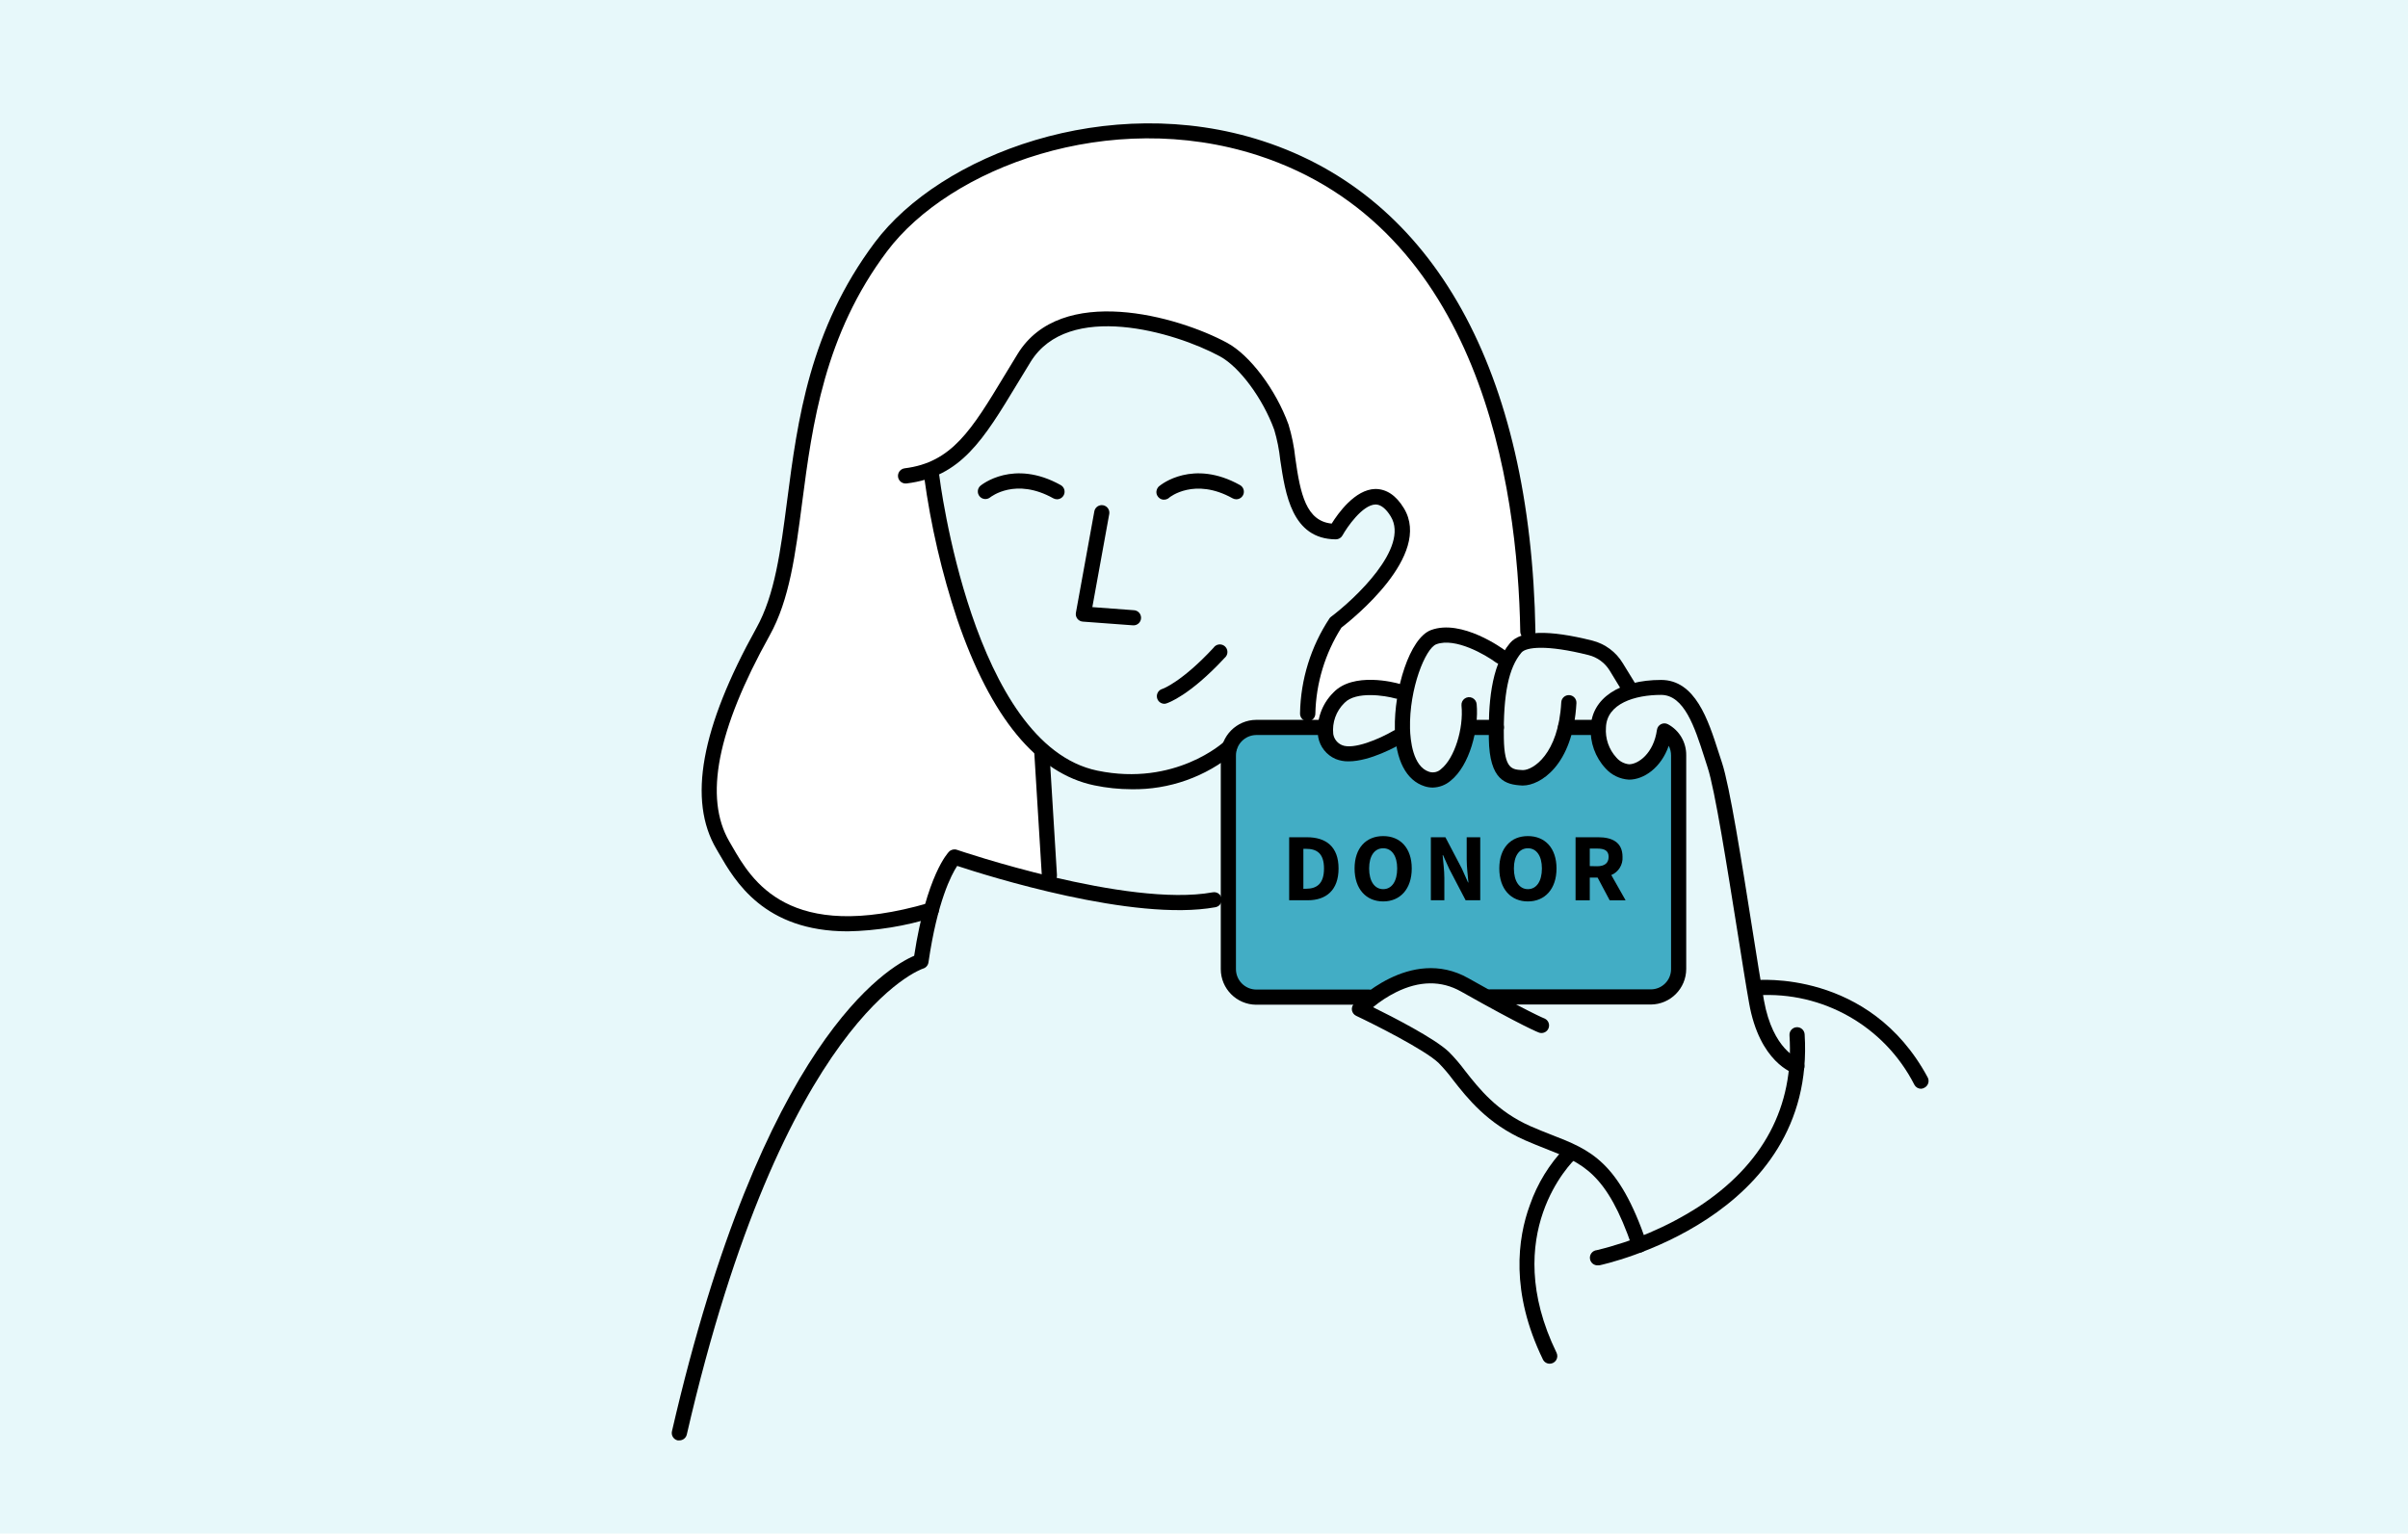
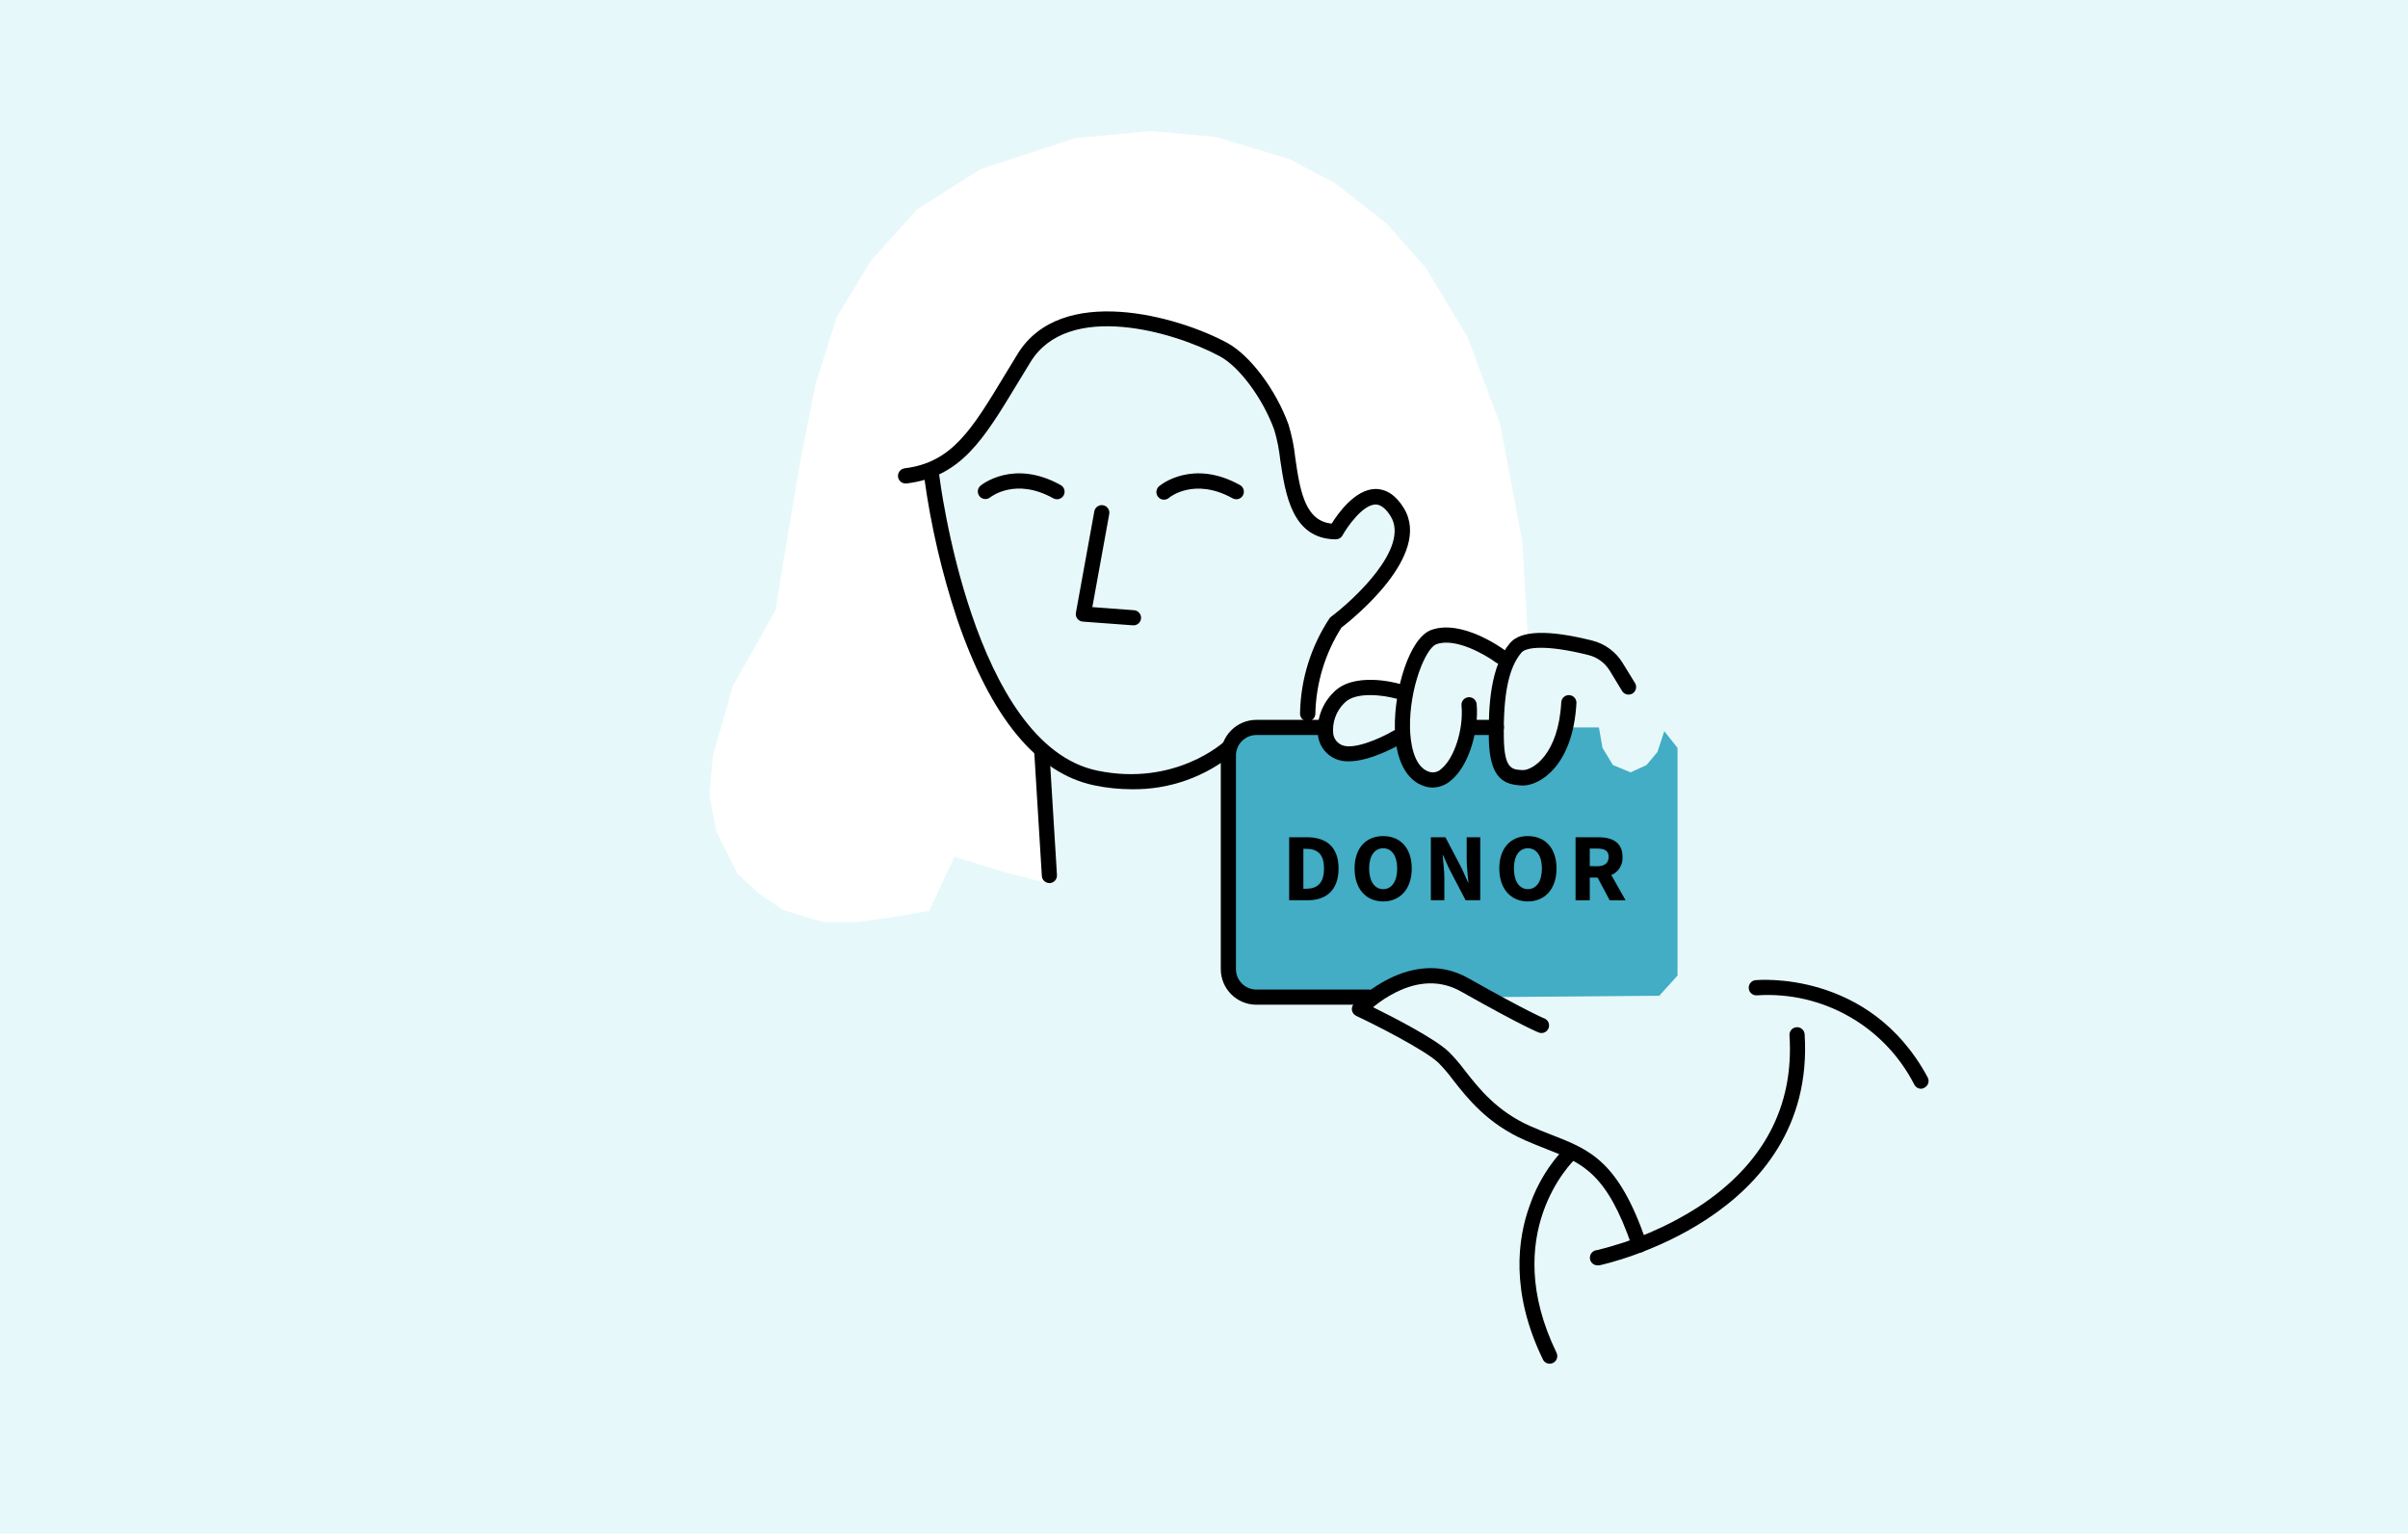
<svg xmlns="http://www.w3.org/2000/svg" width="686px" height="437px" viewBox="0 0 686 437" version="1.1">
  <title>Donorkort</title>
  <desc>Created with Sketch.</desc>
  <g id="Donorkort" stroke="none" stroke-width="1" fill="none" fill-rule="evenodd">
    <rect fill="#E7F8FA" x="0" y="0" width="686" height="437" />
    <g transform="translate(191, 35)" fill-rule="nonzero">
      <g id="Layer_2" transform="translate(10.88, 1.56)">
        <polygon id="Path" fill="#42ADC5" points="272.246 171.778 276.019 176.558 276.019 241.43 270.821 247.176 222.523 247.579 211.594 241.43 201.658 241.819 193.622 244.8 188.165 247.579 154.57 247.579 148.363 244.8 147.989 238.464 147.989 178.718 150.322 173.074 157.306 170.726 175.622 170.726 176.443 174.226 181.224 177.725 186.091 177.725 197.626 172.843 199.973 181.44 204.797 185.112 208.656 185.112 213.595 179.626 216.677 170.726 224.41 170.726 224.482 176.141 225.547 182.909 229.406 184.954 233.366 184.925 239.803 180.317 244.138 170.726 253.627 170.726 254.65 176.544 257.602 181.44 262.656 183.528 267.192 181.44 270.302 177.725" />
        <polygon id="Path" fill="#FFFFFF" points="62.064 97.718 70.027 93.269 80.77 80.222 92.059 62.424 104.155 55.382 116.77 54.317 137.65 59.098 150.322 65.722 158.674 76.018 163.123 85.19 166.637 103.55 171.173 112.219 178.646 114.97 185.4 106.834 190.526 105.077 196.186 108.418 197.654 116.05 192.082 127.656 179.237 140.429 176.515 144.389 171.662 157.896 170.712 165.038 170.856 169.862 175.622 170.726 179.942 161.827 185.89 159.35 198.677 160.445 203.083 148.32 208.397 144.389 214.315 144.965 227.606 151.747 233.366 144.389 231.782 117.677 225.547 84.586 216.187 59.458 204.35 39.83 193.219 27.216 178.344 15.581 165.384 8.755 144.403 2.462 126.144 0.778 104.486 2.779 77.429 11.65 59.328 23.155 46.31 37.67 36.619 53.539 30.398 73.123 25.92 95.904 21.312 123.264 19.066 137.333 6.998 158.746 1.253 178.517 0.173 190.123 2.29 200.606 8.237 212.414 14.371 218.102 21.398 222.797 32.371 226.123 42.854 226.123 51.941 224.856 62.842 222.97 70.027 207.576 85.032 212.17 97.085 215.28 94.925 176.558 87.667 169.574 77.587 153.144 71.366 133.474 66.038 113.717" />
      </g>
      <g id="Layer_1" fill="#000000">
        <path d="M131.35,189.898 C127.789,189.89 124.238,189.518 120.752,188.789 C104.394,185.405 91.246,169.478 81.685,141.442 C77.302,128.255 74.154,114.689 72.282,100.92 C72.213,100.352 72.373,99.781 72.727,99.332 C73.081,98.883 73.6,98.594 74.168,98.53 C74.737,98.461 75.31,98.621 75.761,98.974 C76.212,99.328 76.504,99.847 76.573,100.416 C76.659,101.179 86.062,177.254 121.63,184.598 C143.792,189.192 157.63,176.462 157.76,176.333 C158.321,175.8 159.123,175.607 159.865,175.827 C160.606,176.046 161.174,176.645 161.355,177.396 C161.536,178.148 161.302,178.94 160.741,179.472 C152.516,186.367 142.082,190.069 131.35,189.898 Z" id="Path" />
        <path d="M107.965,216.638 C106.821,216.64 105.873,215.75 105.805,214.608 L103.645,179.414 C103.579,178.224 104.485,177.202 105.675,177.125 C106.863,177.059 107.881,177.967 107.95,179.155 L110.11,214.349 C110.184,215.537 109.283,216.561 108.094,216.638 L107.965,216.638 Z" id="Path" />
-         <path d="M2.542,375.442 C2.38,375.463 2.215,375.463 2.053,375.442 C1.493,375.315 1.006,374.97 0.701,374.483 C0.396,373.997 0.297,373.409 0.426,372.85 C26.13,261.322 61.942,240.542 69.43,237.36 C72.958,214.32 79.107,207.941 79.381,207.667 C79.963,207.09 80.821,206.89 81.598,207.149 C82.088,207.322 130.155,223.694 154.448,219.274 C155.216,219.113 156.011,219.381 156.525,219.974 C157.038,220.568 157.189,221.394 156.919,222.131 C156.65,222.868 156.001,223.4 155.226,223.522 C131.984,227.741 90.224,214.565 81.685,211.742 C80.043,214.248 76.04,221.822 73.506,239.232 C73.388,240.071 72.791,240.763 71.979,241.003 C71.59,241.118 32.149,254.453 4.645,373.829 C4.395,374.784 3.529,375.447 2.542,375.442 Z" id="Path" />
        <path d="M110.125,107.27 C109.758,107.265 109.397,107.171 109.074,106.997 C98.331,101.006 91.333,106.536 91.03,106.766 C90.108,107.466 88.798,107.314 88.06,106.422 C87.323,105.53 87.419,104.214 88.28,103.44 C88.654,103.123 97.755,95.736 111.176,103.224 C112.035,103.703 112.462,104.702 112.214,105.654 C111.967,106.605 111.108,107.27 110.125,107.27 L110.125,107.27 Z" id="Path" />
        <path d="M161.202,107.27 C160.834,107.265 160.474,107.171 160.15,106.997 C149.293,100.949 142.194,106.709 142.136,106.766 C141.552,107.34 140.695,107.538 139.919,107.277 C139.143,107.016 138.579,106.341 138.46,105.531 C138.342,104.721 138.688,103.913 139.357,103.44 C139.746,103.123 148.846,95.736 162.253,103.224 C163.112,103.703 163.538,104.702 163.291,105.654 C163.044,106.605 162.185,107.27 161.202,107.27 L161.202,107.27 Z" id="Path" />
        <path d="M131.84,143.184 L131.667,143.184 L117.469,142.133 C116.859,142.09 116.296,141.788 115.922,141.304 C115.548,140.82 115.398,140.2 115.51,139.598 L120.766,110.654 C121.007,109.508 122.117,108.762 123.269,108.973 C124.422,109.184 125.196,110.275 125.014,111.432 L120.19,138 L131.984,138.878 C133.177,138.918 134.112,139.917 134.072,141.11 C134.032,142.303 133.033,143.238 131.84,143.198 L131.84,143.184 Z" id="Path" />
-         <path d="M140.739,165.547 C139.672,165.552 138.761,164.777 138.595,163.722 C138.429,162.668 139.059,161.65 140.077,161.328 C140.192,161.328 145.707,159.312 154.736,149.563 C155.214,148.871 156.05,148.519 156.878,148.661 C157.707,148.803 158.378,149.413 158.598,150.225 C158.819,151.036 158.548,151.902 157.904,152.443 C147.896,163.272 141.661,165.317 141.387,165.403 C141.181,165.486 140.962,165.535 140.739,165.547 Z" id="Path" />
        <path d="M181.52,170.516 L181.52,170.516 C180.938,170.519 180.38,170.287 179.973,169.872 C179.565,169.456 179.344,168.893 179.36,168.312 C179.52,158.641 182.443,149.218 187.784,141.154 C187.911,140.988 188.061,140.843 188.23,140.722 C194.782,135.797 210.622,121.094 205.208,112.166 C203.84,109.906 202.328,108.754 200.888,108.754 L200.888,108.754 C197.115,108.826 192.709,115.306 191.456,117.566 C191.079,118.256 190.356,118.687 189.57,118.69 L189.57,118.69 C176.97,118.618 175.17,105.614 173.73,96.125 C173.424,93.198 172.851,90.306 172.016,87.485 C168.776,78.571 162.123,69.557 156.522,66.533 C143.562,59.52 113.322,50.693 102.594,68.131 C101.283,70.262 100.045,72.322 98.85,74.28 C89.173,90.293 82.779,100.877 67.256,102.763 C66.484,102.858 65.72,102.535 65.252,101.914 C64.784,101.293 64.682,100.47 64.986,99.754 C65.289,99.038 65.952,98.538 66.723,98.443 C80.173,96.802 85.818,87.47 95.163,72.005 C96.344,70.027 97.597,67.968 98.922,65.827 C111.291,45.754 144.454,55.042 158.581,62.688 C165.104,66.216 172.462,76.008 176.077,85.973 C177.021,89.072 177.667,92.255 178.006,95.477 C179.446,105.917 181.16,113.477 188.374,114.197 C190.174,111.317 195.013,104.462 200.787,104.333 C203.955,104.333 206.706,106.118 208.952,109.834 C217.117,123.298 194.134,141.514 191.139,143.861 C186.488,151.195 183.924,159.658 183.723,168.341 C183.727,168.924 183.495,169.484 183.081,169.893 C182.666,170.302 182.103,170.527 181.52,170.516 L181.52,170.516 Z" id="Path" />
-         <path d="M50.509,230.39 C26.605,230.39 18.339,215.99 13.861,208.258 C13.587,207.797 13.342,207.35 13.098,206.947 C4.918,193.066 8.648,172.459 24.488,143.947 C29.744,134.501 31.371,122.045 33.243,107.63 C36.21,84.821 39.579,58.958 58.227,34.075 C76.875,9.192 124.539,-9.125 168.661,5.16 C217.506,21 245.125,70.622 246.422,144.955 C246.436,145.529 246.221,146.085 245.823,146.5 C245.425,146.914 244.878,147.151 244.304,147.158 C243.123,147.152 242.154,146.221 242.101,145.042 C241.381,103.138 230.71,29.842 167.336,9.264 C125.029,-4.416 79.568,12.835 61.698,36.624 C43.827,60.413 40.429,85.901 37.52,108.192 C35.59,123.053 33.92,135.883 28.275,146.05 C13.227,173.093 9.555,192.302 16.755,204.758 L17.533,206.098 C23.134,215.832 33.56,233.947 73.606,222.298 C74.359,222.045 75.19,222.226 75.769,222.768 C76.349,223.311 76.584,224.127 76.382,224.895 C76.18,225.663 75.573,226.258 74.802,226.445 C66.931,228.9 58.752,230.229 50.509,230.39 Z" id="Path" />
        <path d="M276.07,321.902 C275.152,321.906 274.332,321.328 274.026,320.462 C266.754,299.165 259.856,296.458 249.416,292.368 C247.501,291.605 245.514,290.827 243.382,289.891 C232.712,285.168 227.067,277.982 222.949,272.726 C221.679,271.003 220.288,269.372 218.787,267.845 C214.77,264.072 200.514,256.901 195.358,254.467 C194.73,254.172 194.281,253.594 194.149,252.912 C194.031,252.23 194.239,251.532 194.71,251.026 C194.869,250.867 210.752,234.394 227.298,243.739 C244.462,253.416 249.042,255.259 249.085,255.259 C250.078,255.739 250.551,256.89 250.181,257.929 C249.811,258.968 248.718,259.562 247.645,259.306 C247.458,259.306 242.893,257.506 225.238,247.541 C219.594,244.358 213.344,244.43 206.662,247.757 C204.34,248.924 202.157,250.349 200.154,252.005 C205.726,254.755 217.693,260.861 221.754,264.734 C223.419,266.41 224.959,268.205 226.362,270.106 C230.422,275.275 235.462,281.698 245.082,285.946 C247.141,286.853 249.085,287.616 250.957,288.35 C262.102,292.67 270.152,295.896 278.072,319.08 C278.454,320.205 277.856,321.428 276.733,321.816 C276.518,321.88 276.294,321.91 276.07,321.902 L276.07,321.902 Z" id="Path" />
-         <path d="M263.845,174.446 L255.018,174.446 C253.825,174.446 252.858,173.479 252.858,172.286 C252.858,171.093 253.825,170.126 255.018,170.126 L263.845,170.126 C265.038,170.126 266.005,171.093 266.005,172.286 C266.005,173.479 265.038,174.446 263.845,174.446 L263.845,174.446 Z" id="Path" />
        <path d="M235.29,174.446 L227.557,174.446 C226.364,174.446 225.397,173.479 225.397,172.286 C225.397,171.093 226.364,170.126 227.557,170.126 L235.29,170.126 C236.483,170.126 237.45,171.093 237.45,172.286 C237.45,173.479 236.483,174.446 235.29,174.446 L235.29,174.446 Z" id="Path" />
        <path d="M264.32,325.56 C263.127,325.679 262.063,324.809 261.944,323.616 C261.825,322.423 262.695,321.359 263.888,321.24 C274.133,318.78 283.895,314.628 292.774,308.957 C311.322,296.846 320.134,280.358 318.795,259.997 C318.724,258.804 319.633,257.779 320.826,257.707 C322.019,257.636 323.044,258.545 323.115,259.738 C326.413,312.341 265.371,325.402 264.752,325.531 L264.32,325.56 Z" id="Path" />
-         <path d="M250.496,353.597 C249.67,353.598 248.915,353.129 248.552,352.387 C239.221,333.178 241.352,317.827 244.851,308.338 C246.971,302.253 250.38,296.697 254.845,292.051 C255.716,291.262 257.058,291.314 257.865,292.169 C258.672,293.023 258.648,294.365 257.811,295.19 C256.875,296.069 235.966,316.589 252.44,350.486 C252.76,351.157 252.715,351.945 252.321,352.575 C251.927,353.205 251.239,353.59 250.496,353.597 L250.496,353.597 Z" id="Path" />
+         <path d="M250.496,353.597 C249.67,353.598 248.915,353.129 248.552,352.387 C239.221,333.178 241.352,317.827 244.851,308.338 C246.971,302.253 250.38,296.697 254.845,292.051 C258.672,293.023 258.648,294.365 257.811,295.19 C256.875,296.069 235.966,316.589 252.44,350.486 C252.76,351.157 252.715,351.945 252.321,352.575 C251.927,353.205 251.239,353.59 250.496,353.597 L250.496,353.597 Z" id="Path" />
        <path d="M193.198,181.949 C191.932,181.975 190.673,181.745 189.498,181.272 C186.899,180.153 185.033,177.807 184.53,175.022 C183.896,170.354 185.497,165.66 188.85,162.35 C194.48,156.389 206.36,159.47 207.699,159.874 C208.848,160.196 209.519,161.388 209.197,162.538 C208.875,163.687 207.682,164.357 206.533,164.035 C203.653,163.214 195.258,161.861 191.989,165.317 C189.638,167.625 188.471,170.882 188.821,174.158 C189.047,175.562 189.976,176.752 191.283,177.312 C194.523,178.752 202.04,175.541 206.029,173.194 C207.059,172.589 208.384,172.934 208.988,173.964 C209.592,174.994 209.248,176.319 208.218,176.923 C207.138,177.528 199.405,181.949 193.198,181.949 Z" id="Path" />
        <path d="M217.16,189.422 C216.373,189.418 215.591,189.291 214.842,189.048 C209.6,187.392 206.59,181.589 206.374,172.733 C206.115,161.558 210.55,146.813 216.67,144.538 C225.44,141.283 237.219,149.923 237.723,150.298 C238.682,151.009 238.881,152.363 238.17,153.322 C237.458,154.28 236.104,154.48 235.146,153.768 C232.266,151.637 223.626,146.568 218.182,148.584 C215.101,149.722 210.421,161.198 210.694,172.632 C210.781,175.829 211.458,183.446 216.152,184.93 C217.365,185.315 218.692,184.993 219.594,184.094 C223.309,181.114 226.016,172.675 225.354,166.022 C225.284,165.251 225.632,164.501 226.265,164.055 C226.899,163.609 227.722,163.534 228.425,163.86 C229.128,164.186 229.604,164.862 229.674,165.634 C230.336,172.733 227.686,183.101 222.286,187.45 C220.857,188.681 219.046,189.378 217.16,189.422 L217.16,189.422 Z" id="Path" />
        <path d="M242.893,188.832 L242.605,188.832 C237.925,188.587 233.346,187.392 233.144,175.512 C233,166.31 233.562,154.891 239.178,148.238 C242.23,144.624 250.122,144.394 262.65,147.547 C266.259,148.466 269.363,150.768 271.29,153.955 L274.832,159.715 C275.398,160.729 275.062,162.009 274.07,162.613 C273.079,163.218 271.787,162.93 271.146,161.962 L267.603,156.13 C266.251,153.9 264.072,152.295 261.541,151.666 C249.546,148.642 243.742,149.39 242.432,150.96 C238.774,155.28 237.234,162.826 237.421,175.368 C237.565,184.181 239.754,184.296 242.763,184.44 L242.893,184.44 C245.643,184.44 252.973,180.019 253.779,165.115 C253.847,163.922 254.869,163.01 256.062,163.078 C257.255,163.145 258.167,164.167 258.099,165.36 C257.12,183.274 247.63,188.832 242.893,188.832 Z" id="Path" />
        <path d="M356.278,275.246 C355.483,275.249 354.751,274.811 354.378,274.109 C345.875,257.436 328.271,247.417 309.594,248.621 C308.401,248.752 307.327,247.891 307.196,246.698 C307.065,245.505 307.925,244.432 309.118,244.301 C309.435,244.301 341.547,241.09 358.179,272.035 C358.714,273.075 358.325,274.351 357.301,274.915 C356.994,275.111 356.642,275.225 356.278,275.246 Z" id="Path" />
        <path d="M199.045,251.299 L166.861,251.299 C161.282,251.26 156.781,246.726 156.781,241.147 L156.781,180.278 C156.788,174.703 161.285,170.174 166.861,170.126 L185.912,170.126 C187.105,170.126 188.072,171.093 188.072,172.286 C188.072,173.479 187.105,174.446 185.912,174.446 L166.861,174.446 C163.671,174.494 161.108,177.089 161.101,180.278 L161.101,241.147 C161.101,244.34 163.668,246.94 166.861,246.979 L199.045,246.979 C200.238,246.979 201.205,247.946 201.205,249.139 C201.205,250.332 200.238,251.299 199.045,251.299 L199.045,251.299 Z" id="Path" />
-         <path d="M320.854,270.998 C320.645,270.998 320.437,270.969 320.235,270.912 C319.832,270.797 310.256,267.787 307.275,250.752 C306.397,245.856 305.202,238.282 303.934,230.261 C301.054,212.275 297.555,189.941 295.453,183.634 L294.474,180.581 C291.824,172.344 288.829,163.013 282.219,163.013 C274.774,163.013 266.739,165.461 266.509,172.301 C266.273,175.444 267.346,178.545 269.475,180.869 C270.386,181.945 271.674,182.63 273.075,182.784 C275.739,182.784 280.102,179.659 281.038,172.978 C281.135,172.276 281.571,171.667 282.205,171.35 C282.838,171.033 283.587,171.049 284.206,171.394 C287.435,173.148 289.426,176.547 289.376,180.221 L289.376,241.09 C289.376,246.668 284.875,251.202 279.296,251.242 L233.504,251.242 C232.311,251.242 231.344,250.275 231.344,249.082 C231.344,247.889 232.311,246.922 233.504,246.922 L279.296,246.922 C280.836,246.922 282.312,246.305 283.395,245.209 C284.477,244.113 285.075,242.63 285.056,241.09 L285.056,180.278 C285.063,179.317 284.835,178.368 284.394,177.514 C282.205,183.806 277.294,187.162 273.075,187.162 C270.496,187.019 268.08,185.853 266.365,183.922 C263.44,180.755 261.932,176.532 262.189,172.229 C262.462,164.035 270.325,158.75 282.219,158.75 C291.968,158.75 295.64,170.155 298.578,179.314 C298.909,180.35 299.226,181.344 299.557,182.309 C301.76,188.918 305.187,210.562 308.197,229.642 C309.464,237.634 310.659,245.194 311.523,250.061 C314.058,264.202 321.43,266.75 321.502,266.765 C322.534,267.066 323.188,268.08 323.036,269.144 C322.884,270.208 321.973,270.998 320.898,270.998 L320.854,270.998 Z" id="Path" />
        <path d="M176.264,203.578 L181.333,203.578 C186.819,203.578 190.333,206.314 190.333,212.477 C190.333,218.64 186.819,221.534 181.563,221.534 L176.264,221.534 L176.264,203.578 Z M181.088,218.251 C184.141,218.251 186.186,216.811 186.186,212.491 C186.186,208.171 184.141,206.875 181.088,206.875 L180.31,206.875 L180.31,218.266 L181.088,218.251 Z" id="Shape" />
        <path d="M194.898,212.477 C194.898,206.616 198.195,203.246 203.048,203.246 C207.901,203.246 211.184,206.63 211.184,212.477 C211.184,218.323 207.886,221.866 203.048,221.866 C198.21,221.866 194.898,218.338 194.898,212.477 Z M207.037,212.477 C207.037,208.891 205.496,206.717 203.048,206.717 C200.6,206.717 199.045,208.862 199.045,212.477 C199.045,216.091 200.586,218.366 203.048,218.366 C205.51,218.366 207.037,216.12 207.037,212.477 Z" id="Shape" />
        <path d="M216.627,203.578 L220.774,203.578 L225.454,212.506 L227.226,216.466 L227.326,216.466 C227.168,214.565 226.837,212.03 226.837,209.914 L226.837,203.578 L230.696,203.578 L230.696,221.534 L226.534,221.534 L221.854,212.578 L220.098,208.675 L219.982,208.675 C220.141,210.662 220.472,212.995 220.472,215.17 L220.472,221.534 L216.627,221.534 L216.627,203.578 Z" id="Path" />
        <path d="M236.125,212.477 C236.125,206.616 239.422,203.246 244.275,203.246 C249.128,203.246 252.426,206.63 252.426,212.477 C252.426,218.323 249.114,221.866 244.275,221.866 C239.437,221.866 236.125,218.338 236.125,212.477 Z M248.264,212.477 C248.264,208.891 246.723,206.717 244.275,206.717 C241.827,206.717 240.286,208.862 240.286,212.477 C240.286,216.091 241.827,218.366 244.275,218.366 C246.723,218.366 248.264,216.12 248.264,212.477 Z" id="Shape" />
        <path d="M257.854,203.578 L264.32,203.578 C268.122,203.578 271.232,204.902 271.232,209.165 C271.378,211.397 270.095,213.477 268.035,214.349 L272.11,221.549 L267.574,221.549 L264.133,215.069 L261.901,215.069 L261.901,221.549 L257.854,221.549 L257.854,203.578 Z M263.989,211.843 C266.12,211.843 267.272,210.936 267.272,209.165 C267.272,207.394 266.12,206.803 263.989,206.803 L261.901,206.803 L261.901,211.8 L263.989,211.843 Z" id="Shape" />
      </g>
    </g>
  </g>
</svg>